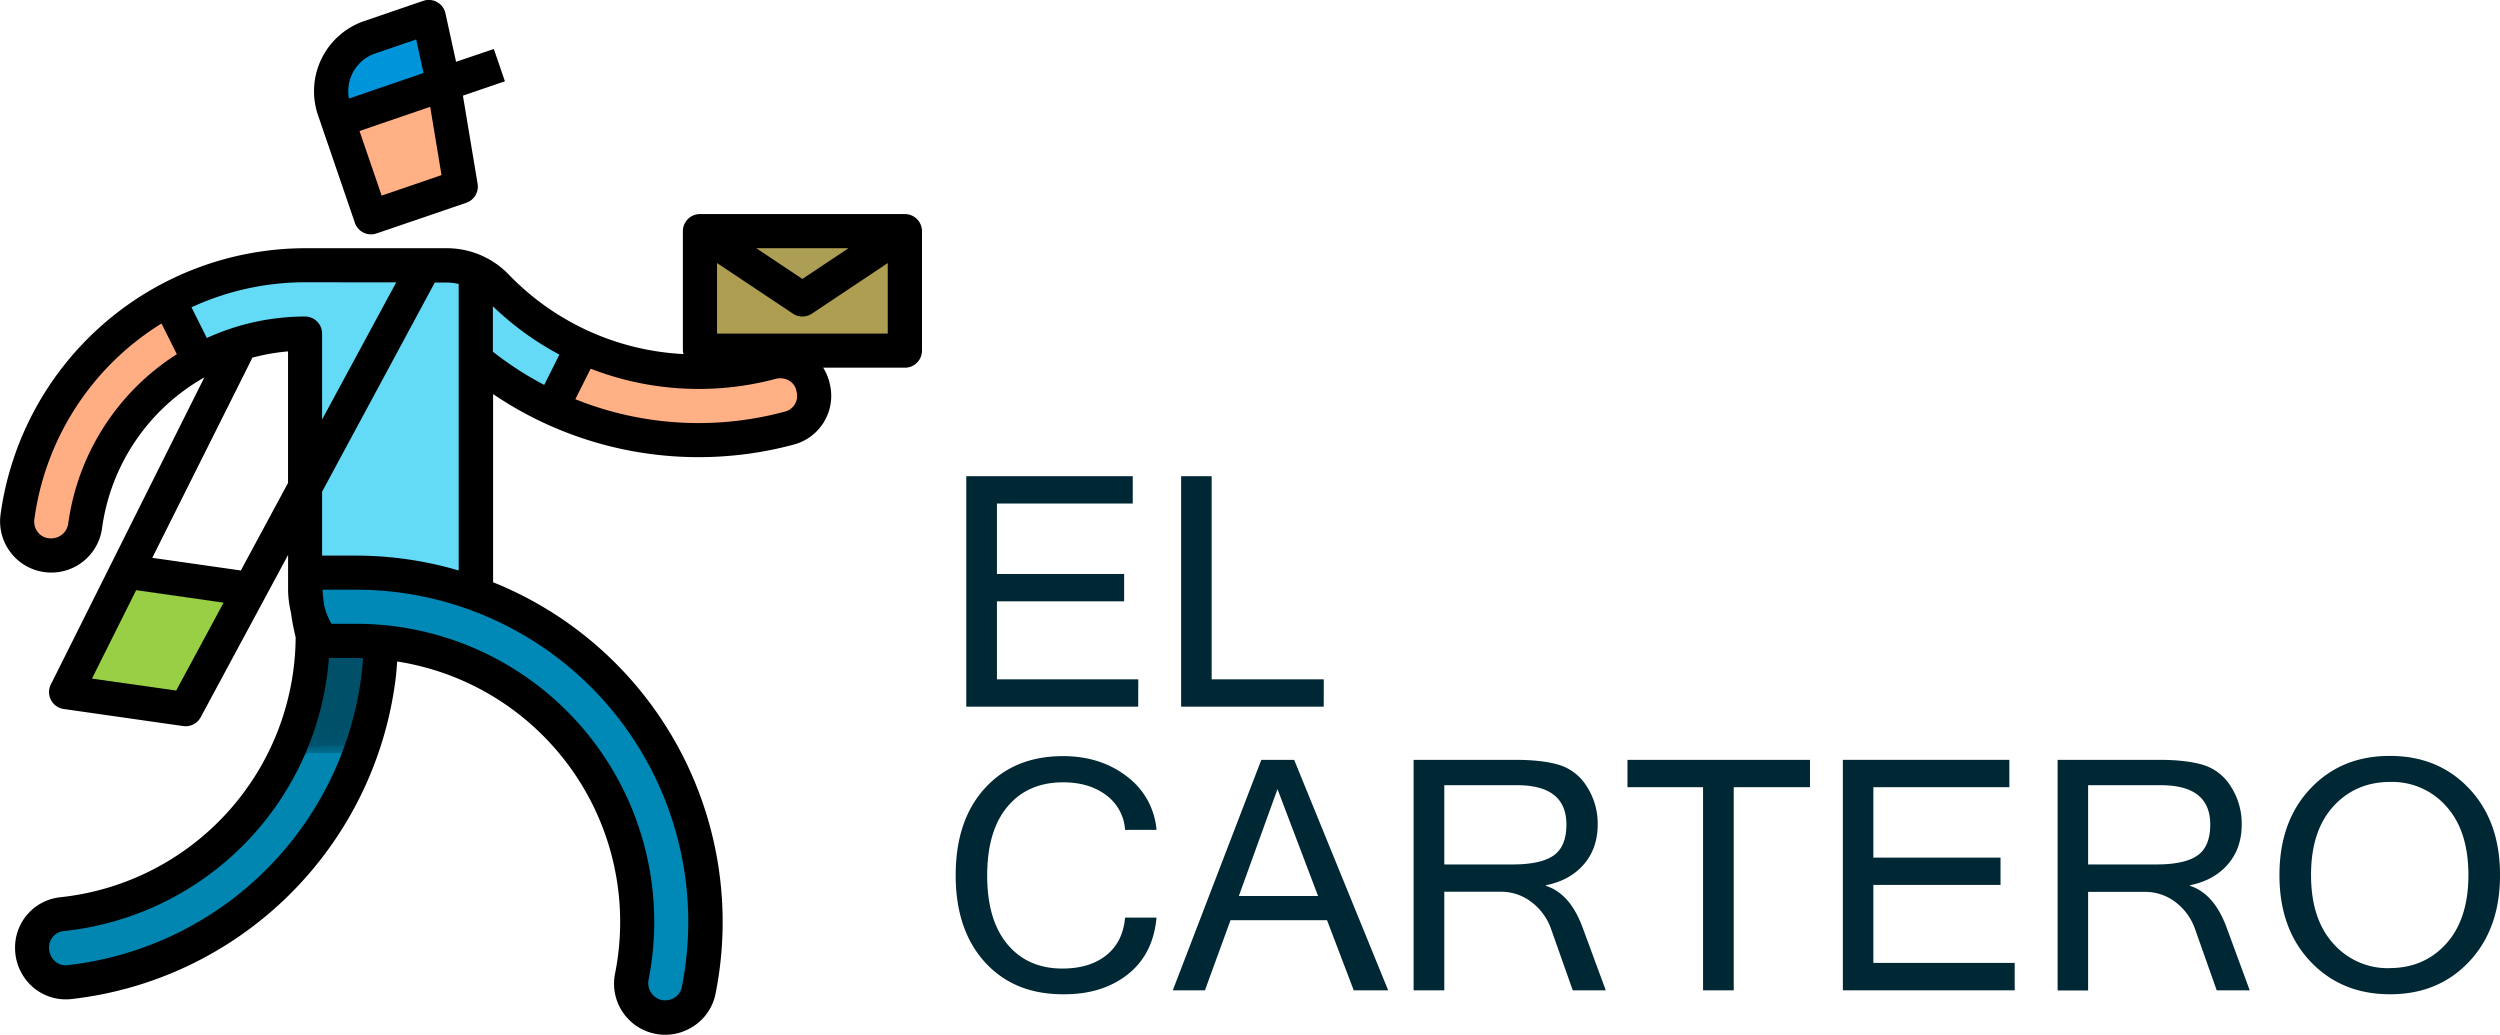
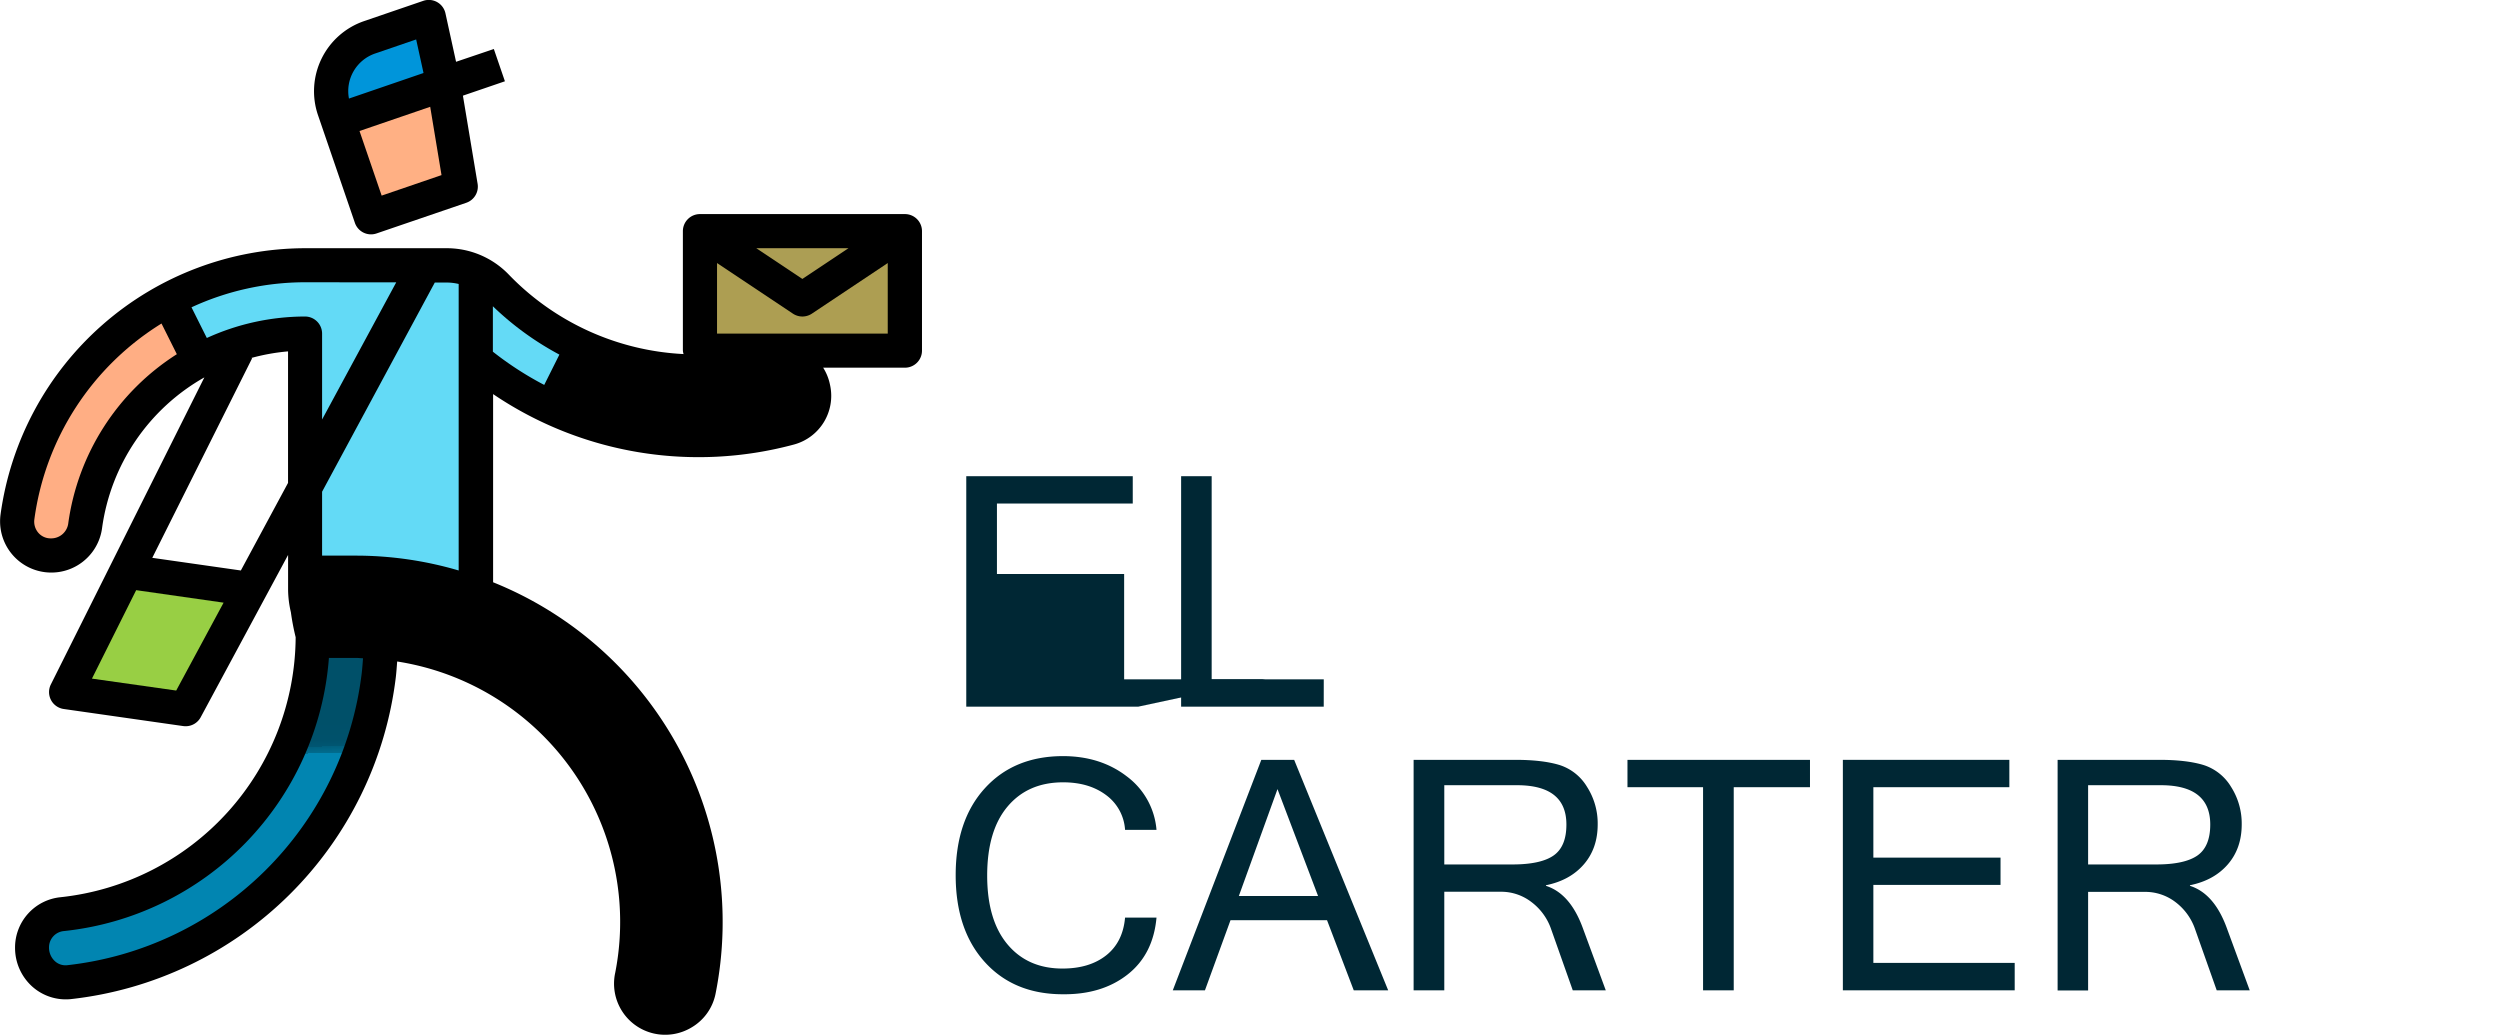
<svg xmlns="http://www.w3.org/2000/svg" id="Layer_1" data-name="Layer 1" viewBox="0 0 977.99 404.73">
  <defs>
    <style>.cls-1{fill:#ffb084;}.cls-2{fill:#0095da;}.cls-3{fill:#98cf44;}.cls-4{fill:url(#linear-gradient);}.cls-5{fill:#0088b6;}.cls-6{fill:#ad9e52;}.cls-7{fill:#ac9e54;}.cls-8{fill:#64daf6;}.cls-9{fill:#63daf6;}.cls-10{fill:#ffae84;}.cls-11{fill:#002734;}</style>
    <linearGradient id="linear-gradient" x1="128.85" y1="557.1" x2="136.44" y2="814.63" gradientUnits="userSpaceOnUse">
      <stop offset="0.24" stop-color="#005069" />
      <stop offset="0.27" stop-color="#00516b" />
      <stop offset="0.28" stop-color="#005672" />
      <stop offset="0.28" stop-color="#005f7d" />
      <stop offset="0.29" stop-color="#016c8e" />
      <stop offset="0.29" stop-color="#017ba4" />
      <stop offset="0.29" stop-color="#0185b1" />
    </linearGradient>
  </defs>
  <title>LogoEC</title>
  <path d="M198.31,427.15l35.11-12a6.68,6.68,0,0,0,4.42-7.41l-5.75-34.49,16.43-5.62L244.19,355,229.41,360l-4.15-18.95a6.67,6.67,0,0,0-8.68-4.89l-23.19,7.94a29,29,0,0,0-18,36.75L189.83,423A6.67,6.67,0,0,0,198.31,427.15Z" transform="translate(-51 -335.83)" />
  <polygon class="cls-1" points="172.72 68.5 149.3 76.52 140.64 51.25 168.29 41.78 172.72 68.5" />
  <path class="cls-2" d="M197.72,356.77l16.08-5.51,2.88,13.13-29.17,10A15.55,15.55,0,0,1,197.72,356.77Z" transform="translate(-51 -335.83)" />
  <path d="M405,419.58H324.82a6.68,6.68,0,0,0-6.68,6.68V473a6.13,6.13,0,0,0,.27,1.34A102,102,0,0,1,250,443.21a33.65,33.65,0,0,0-24-10.28H170.35A120.52,120.52,0,0,0,51.19,537.28a20,20,0,1,0,39.76,5,80.23,80.23,0,0,1,40-58.82L70.89,603.59a6.68,6.68,0,0,0,5,9.59l46.74,6.68a7.59,7.59,0,0,0,1,.07,6.67,6.67,0,0,0,5.88-3.52l34.19-63.49V566.5a39.89,39.89,0,0,0,1.09,8.83,92.66,92.66,0,0,0,1.87,9.78,102.92,102.92,0,0,1-92,101.71,19.77,19.77,0,0,0-17.77,19.81,20.34,20.34,0,0,0,6.68,15.1,19.66,19.66,0,0,0,15.14,4.95,144.06,144.06,0,0,0,127.14-126c.23-2,.37-4,.52-6.08a103.12,103.12,0,0,1,85.29,121.82,20,20,0,0,0,29.89,21.33,19.76,19.76,0,0,0,9.35-13.07,143.23,143.23,0,0,0-87-161.07V490A143.29,143.29,0,0,0,361.69,509.7a19.72,19.72,0,0,0,14.08-23l-.14-.64a19.5,19.5,0,0,0-2.61-6.39H405a6.68,6.68,0,0,0,6.68-6.68V426.26A6.68,6.68,0,0,0,405,419.58ZM163.68,524.74,145.22,559l-34.65-4.95L149.62,476l-.28-.14a80.14,80.14,0,0,1,14.34-2.57Z" transform="translate(-51 -335.83)" />
  <polygon class="cls-3" points="68.93 270.14 35.97 265.47 53.27 230.87 87.47 235.76 68.93 270.14" />
  <path class="cls-4" d="M192.51,599.13A130.6,130.6,0,0,1,77.26,713.42a6.11,6.11,0,0,1-4.79-1.59,7.18,7.18,0,0,1-2.29-5.51A6.38,6.38,0,0,1,76,700.06,116.19,116.19,0,0,0,179.67,593.21h10.72c.89,0,1.74.12,2.62.14C192.87,595.28,192.73,597.22,192.51,599.13Z" transform="translate(-51 -335.83)" />
-   <path class="cls-5" d="M320.25,696.36A131.63,131.63,0,0,1,317.72,722a6.29,6.29,0,0,1-3,4.2,6.89,6.89,0,0,1-5.52.67,6.81,6.81,0,0,1-4.46-7.9A116.6,116.6,0,0,0,190.39,579.86h-9.71a26,26,0,0,1-2.89-7.35c-.27-2-.5-4-.61-6h13.21A130,130,0,0,1,320.25,696.36Z" transform="translate(-51 -335.83)" />
-   <path class="cls-1" d="M358.21,496.8A129.15,129.15,0,0,1,276.07,492l6-11.94a116.77,116.77,0,0,0,72.3,4,6.92,6.92,0,0,1,5.44.74,5.91,5.91,0,0,1,2.75,4l.14.62A6.31,6.31,0,0,1,358.21,496.8Z" transform="translate(-51 -335.83)" />
  <path class="cls-6" d="M331.5,466.33v-27.6l29.69,19.8a6.7,6.7,0,0,0,7.41,0l29.68-19.8v27.6Z" transform="translate(-51 -335.83)" />
  <polygon class="cls-7" points="295.86 97.1 331.92 97.1 313.89 109.12 295.86 97.1" />
  <path class="cls-8" d="M269.83,474.55l-5.93,11.86a128.89,128.89,0,0,1-20.09-13V455.64A116.35,116.35,0,0,0,269.83,474.55Z" transform="translate(-51 -335.83)" />
  <path class="cls-9" d="M230.43,446.85V559a142.62,142.62,0,0,0-40.07-5.81H177v-25l44.09-81.83H226a20.06,20.06,0,0,1,4.43.56Z" transform="translate(-51 -335.83)" />
  <path class="cls-9" d="M206,446.29,177,499.94V466.33a6.68,6.68,0,0,0-6.68-6.68,92.78,92.78,0,0,0-38.41,8.4l-6-12a106,106,0,0,1,44.42-9.8Z" transform="translate(-51 -335.83)" />
  <path class="cls-10" d="M114.18,462.39l6,12a93.52,93.52,0,0,0-42.46,66.05,6.73,6.73,0,0,1-6.91,6,6.31,6.31,0,0,1-4.8-2.17A6.71,6.71,0,0,1,64.44,539,106.86,106.86,0,0,1,114.18,462.39Z" transform="translate(-51 -335.83)" />
-   <path class="cls-11" d="M496.26,612.28H429V522.12h65.13v10.7H441v27.55h49.76v10.7H441v30.51h55.29Z" transform="translate(-51 -335.83)" />
+   <path class="cls-11" d="M496.26,612.28H429V522.12h65.13v10.7H441v27.55h49.76v10.7v30.51h55.29Z" transform="translate(-51 -335.83)" />
  <path class="cls-11" d="M568.84,612.28H513.05V522.12H525v79.46h43.85Z" transform="translate(-51 -335.83)" />
  <path class="cls-11" d="M466.8,724.78q-19.12,0-30.53-12.58t-11.41-34q0-21.46,11.41-34t30.53-12.58q14.7,0,25,7.93a29,29,0,0,1,11.62,20.92h-12.3a18.27,18.27,0,0,0-7.41-13.6q-6.67-5-16.82-5-13.73,0-21.71,9.44t-8,27q0,17.46,7.94,26.94t21.52,9.47q10.57,0,17.1-5.17t7.38-14.76h12.3q-1.29,14.4-11.32,22.27T466.8,724.78Z" transform="translate(-51 -335.83)" />
  <path class="cls-11" d="M594.05,723.24H580.58l-10.45-27.43H532.37l-10,27.43H509.79l34.63-90.16h12.85Zm-27.43-36.9-15.87-41.82-15.12,41.82Z" transform="translate(-51 -335.83)" />
  <path class="cls-11" d="M679.17,723.24H666.26l-8.49-24a22.3,22.3,0,0,0-7.57-10.45A19.4,19.4,0,0,0,638,684.68H616v38.56H604V633.08h39.91q10.46,0,17.1,2a19.42,19.42,0,0,1,10.82,8.55,26.59,26.59,0,0,1,4.18,14.7q0,9.35-5.41,15.62t-14.82,8.18v.24q9.41,3,14.33,16.3ZM616,674h26.63q11.13,0,16.14-3.51t5-12.11q0-15.37-19.31-15.38H616Z" transform="translate(-51 -335.83)" />
  <path class="cls-11" d="M759.06,643.78H729.23v79.46h-12V643.78H687.66v-10.7h71.4Z" transform="translate(-51 -335.83)" />
  <path class="cls-11" d="M839.14,723.24H771.92V633.08h65.13v10.7h-53.2v27.55H833.6V682H783.85v30.51h55.29Z" transform="translate(-51 -335.83)" />
  <path class="cls-11" d="M931.08,723.24H918.17l-8.49-24a22.35,22.35,0,0,0-7.56-10.45,19.45,19.45,0,0,0-12.18-4.06H867.86v38.56H855.93V633.08h39.91q10.45,0,17.1,2a19.44,19.44,0,0,1,10.83,8.55,26.68,26.68,0,0,1,4.18,14.7q0,9.35-5.42,15.62t-14.82,8.18v.24q9.42,3,14.33,16.3ZM867.86,674h26.63q11.13,0,16.15-3.51c3.33-2.34,5-6.37,5-12.11q0-15.37-19.31-15.38H867.86Z" transform="translate(-51 -335.83)" />
-   <path class="cls-11" d="M985.94,631.54q18.94,0,31,12.79T1029,678.16q0,21-12.06,33.83t-31,12.79q-19,0-31.12-12.83t-12.11-33.79q0-21,12.11-33.83T985.94,631.54Zm-.12,83q13.53,0,22.17-9.6t8.64-26.81q0-17.22-8.61-26.82a28.21,28.21,0,0,0-21.95-9.59q-13.59,0-22.3,9.59t-8.7,26.82q0,17.16,8.67,26.78A28.4,28.4,0,0,0,985.82,714.57Z" transform="translate(-51 -335.83)" />
</svg>